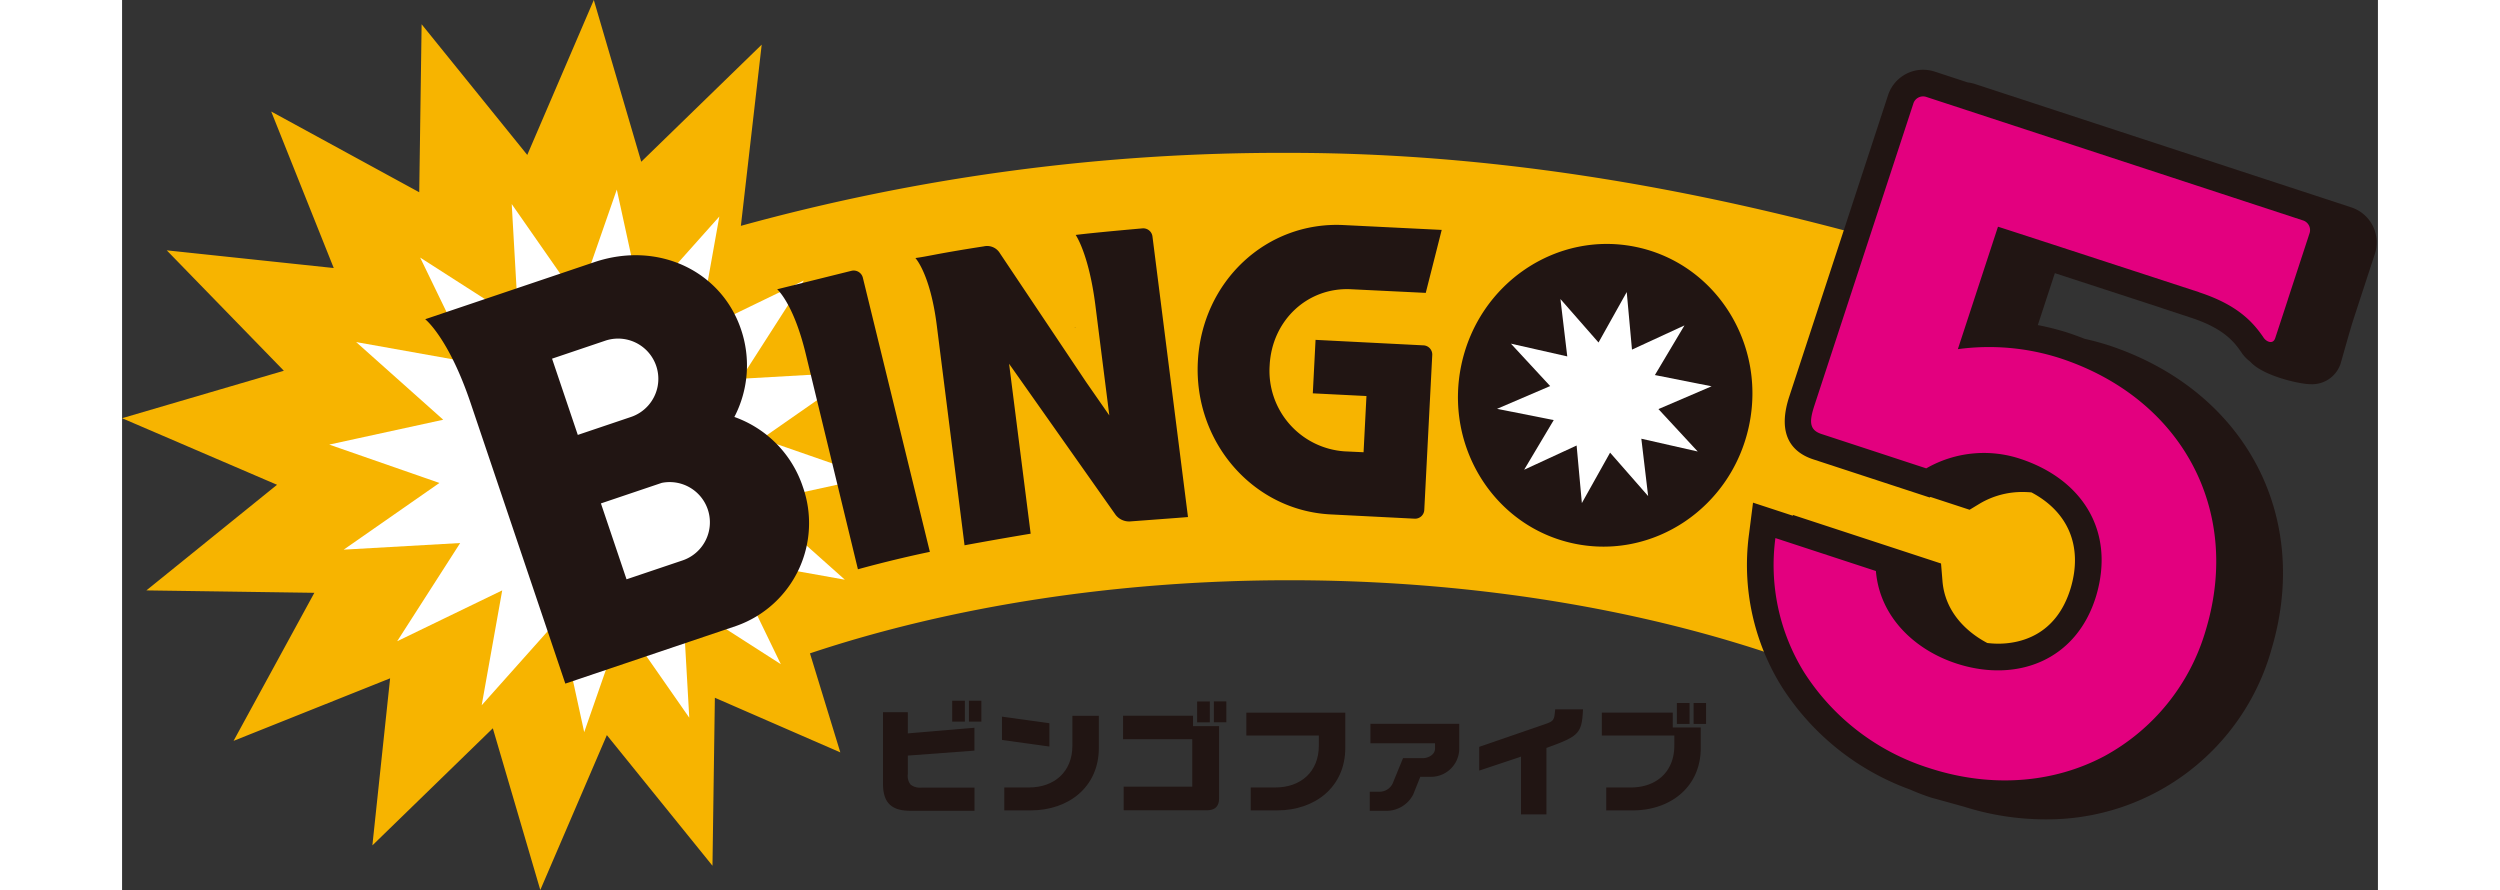
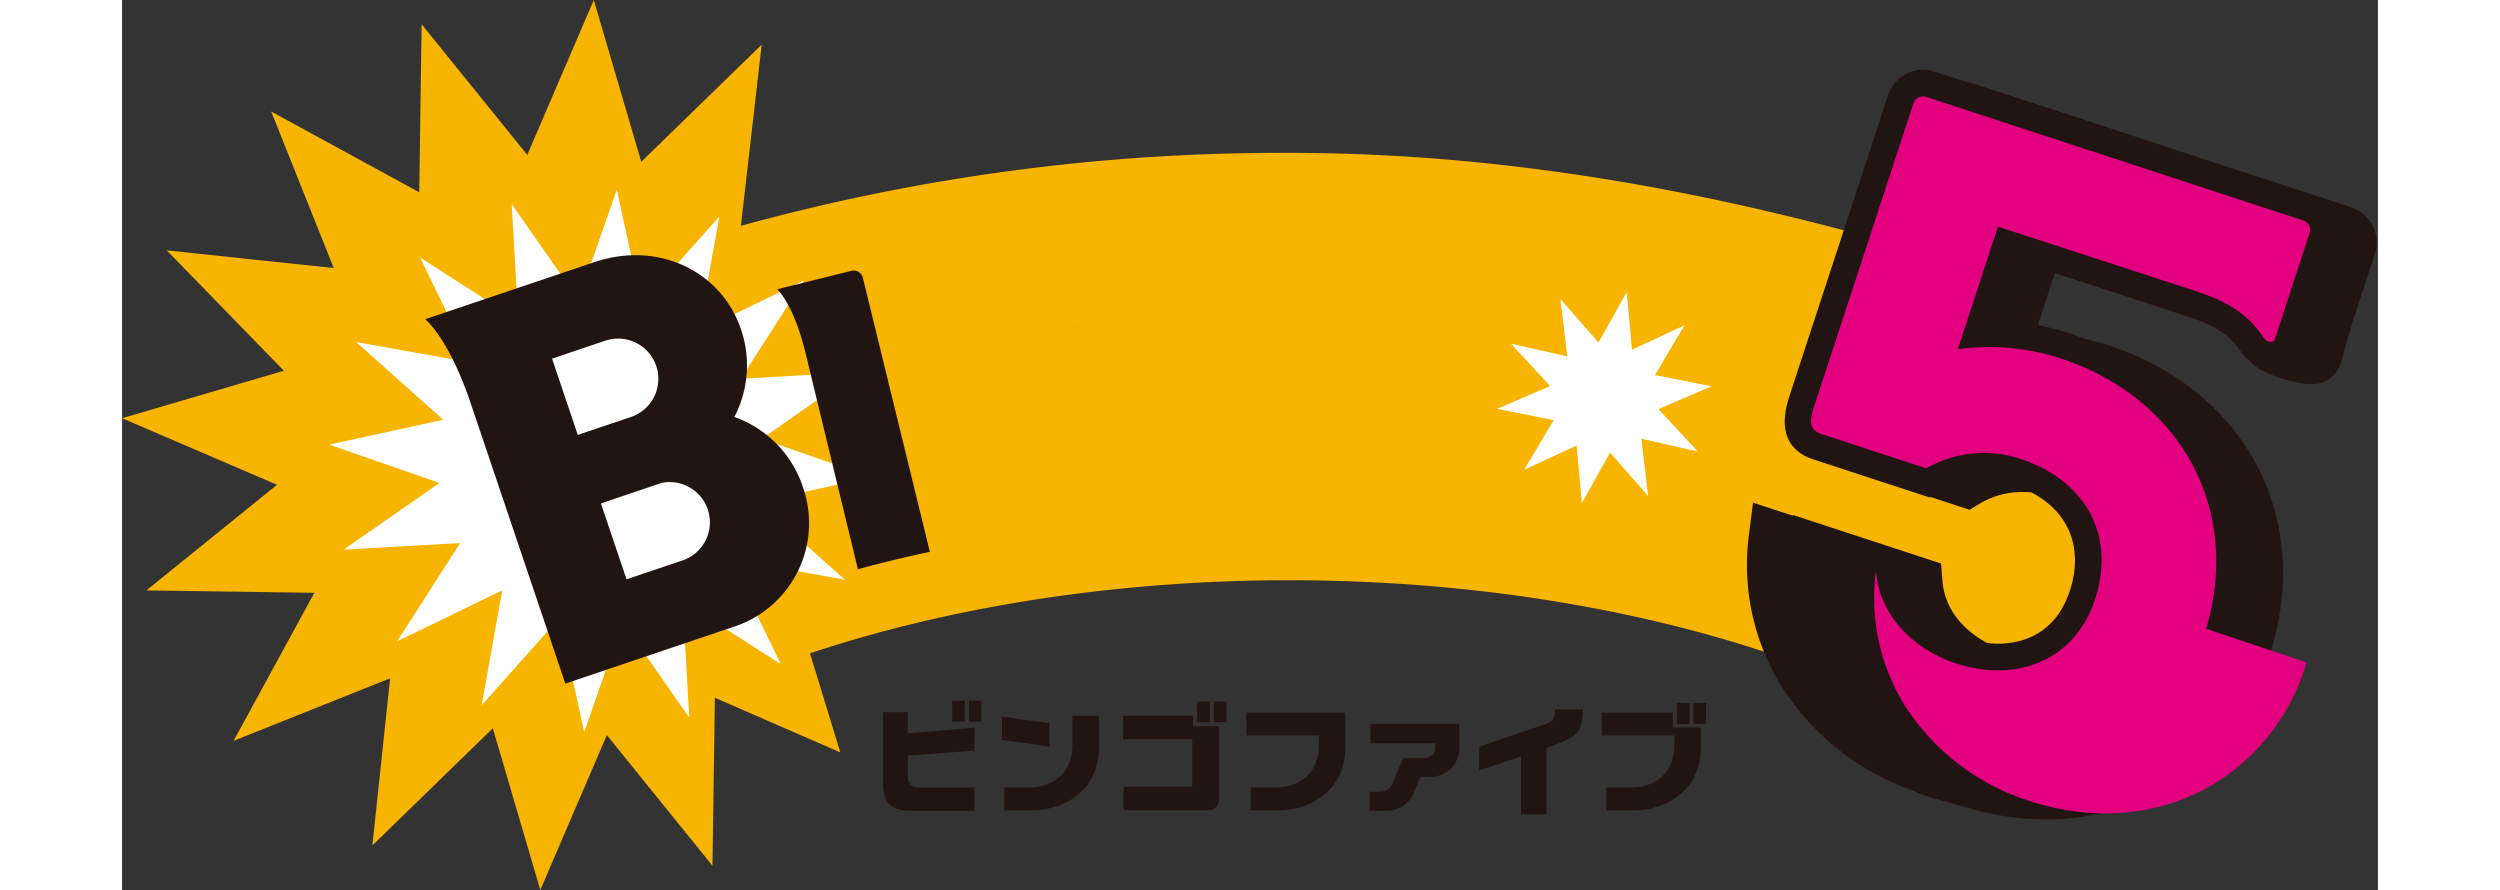
<svg xmlns="http://www.w3.org/2000/svg" height="890" viewBox="20 20.945 360.2 142.109" width="2500">
  <rect x="20" y="20.945" width="360.2" height="142.109" fill="#333333" stroke="none" />
  <path d="m308.331 61.468c-30.35-8.941-64.765-16.113-101.931-16.113a324.74 324.74 0 0 0 -87.593 11.652l3.326-28.933-19.233 18.699-7.576-25.828-10.624 24.738-16.869-20.864-.381 26.824-23.636-12.893 9.986 24.993-26.667-2.826 18.7 19.227-25.833 7.579 24.743 10.629-20.86 16.864 26.82.384-12.9 23.642 24.997-9.988-2.832 26.677 19.232-18.7 7.581 25.823 10.627-24.732 16.864 20.858.382-26.824 20.032 8.727-4.847-15.816c22.593-7.54 49.135-11.674 76.561-11.674 40.479 0 79.043 8.994 105.806 24.675l29.159-5.939 7.468-24.916c-14.927-10.385-38.088-45.233-40.502-45.945z" fill="#f7b400" />
  <path d="m137.396 80.362-15.283 10.656 17.595 6.117-18.204 3.974 13.905 12.399-18.341-3.275 8.119 16.769-15.682-10.059 1.062 18.602-10.651-15.287-6.126 17.597-3.969-18.206-12.401 13.907 3.278-18.342-16.771 8.118 10.06-15.681-18.599 1.058 15.283-10.65-17.594-6.124 18.203-3.969-13.906-12.402 18.344 3.276-8.124-16.769 15.684 10.057-1.062-18.599 10.653 15.285 6.125-17.597 3.969 18.206 12.403-13.904-3.28 18.342 16.769-8.12-10.058 15.684z" fill="#fff" />
  <path d="m379.37 56.991a5.912 5.912 0 0 0 -3.469-2.95l-60.069-19.693a5.9 5.9 0 0 0 -1.132-.24l-5.255-1.726a6.155 6.155 0 0 0 -1.882-.3 5.894 5.894 0 0 0 -5.592 4.095s-14.953 45.623-15.76 48.076c-2.148 6.552.882 9.069 3.806 10.032l18.6 6.093.142-.081 4.385 1.435 1.856.609 1.671-1.012a13.254 13.254 0 0 1 6.859-1.824c.455 0 .9.024 1.352.064 5.893 3.123 8.227 8.654 6.258 15.29-2.338 7.714-8.268 8.866-11.6 8.866a15.09 15.09 0 0 1 -1.715-.11c-3.566-1.886-6.768-5.163-7.154-9.878l-.231-2.817-23.646-7.752-.015.122-6.36-2.085-.65 5.118a36.761 36.761 0 0 0 5.2 24.212 40.8 40.8 0 0 0 20.563 16.493 34.833 34.833 0 0 0 3.312 1.268l5.264 1.456a43.078 43.078 0 0 0 12.918 2.024 37.2 37.2 0 0 0 36.174-27.137l.032-.117c6.34-21.365-4.35-41.282-26.061-48.453l-.195-.062a44.116 44.116 0 0 0 -3.6-.96c-.844-.33-1.7-.649-2.576-.939l-.206-.067a42.336 42.336 0 0 0 -4.7-1.189l2.718-8.289c4.9 1.595 11.018 3.59 17.167 5.6v.008l4.563 1.5c5.13 1.68 6.868 3.768 8.1 5.607a5.917 5.917 0 0 0 1.36 1.409c2.019 2.289 7.953 3.605 9.612 3.605a4.8 4.8 0 0 0 4.808-3.234c.026-.075.168-.574.371-1.29.421-1.494 1.3-4.606 1.653-5.69l3.448-10.54a5.9 5.9 0 0 0 -.324-4.547z" fill="#211513" />
-   <path d="m352.774 121.35c5.65-19.037-3.918-36.8-23.262-43.188l-.2-.064a36.993 36.993 0 0 0 -16.189-1.4l6.41-19.553c.009-.02 19.2 6.242 32.135 10.464l-.006.012c6.035 1.981 8.558 4.675 10.3 7.262.417.618 1.49 1.125 1.841.041.082-.244 1.485-4.527 2.013-6.137h-.006l3.454-10.545a1.619 1.619 0 0 0 -1.067-2.114l-60.07-19.693a1.625 1.625 0 0 0 -2.114 1.07l-15.757 48.08c-.806 2.457-.992 3.974 1.082 4.655l16.743 5.49a18.461 18.461 0 0 1 15.038-1.514c9.782 3.231 15.186 11.436 12.091 21.879-3.139 10.363-12.654 13.849-22.105 10.862-6.836-2.164-12.46-7.5-13.064-14.835l-16.049-5.261a32.543 32.543 0 0 0 4.588 21.436 36.786 36.786 0 0 0 19.948 15.281l.4.128c9.573 3.025 19.344 2.323 27.517-1.984a33.532 33.532 0 0 0 16.3-20.276z" fill="#e3007f" />
+   <path d="m352.774 121.35c5.65-19.037-3.918-36.8-23.262-43.188l-.2-.064a36.993 36.993 0 0 0 -16.189-1.4l6.41-19.553c.009-.02 19.2 6.242 32.135 10.464l-.006.012c6.035 1.981 8.558 4.675 10.3 7.262.417.618 1.49 1.125 1.841.041.082-.244 1.485-4.527 2.013-6.137h-.006l3.454-10.545a1.619 1.619 0 0 0 -1.067-2.114l-60.07-19.693a1.625 1.625 0 0 0 -2.114 1.07l-15.757 48.08c-.806 2.457-.992 3.974 1.082 4.655l16.743 5.49a18.461 18.461 0 0 1 15.038-1.514c9.782 3.231 15.186 11.436 12.091 21.879-3.139 10.363-12.654 13.849-22.105 10.862-6.836-2.164-12.46-7.5-13.064-14.835a32.543 32.543 0 0 0 4.588 21.436 36.786 36.786 0 0 0 19.948 15.281l.4.128c9.573 3.025 19.344 2.323 27.517-1.984a33.532 33.532 0 0 0 16.3-20.276z" fill="#e3007f" />
  <path d="m172.128 73.191a.307.307 0 0 1 .116.075c.018.027-.019.013-.083-.028s-.08-.061-.033-.047z" fill="#231815" />
-   <path d="m157.6 60.283c-2.905.446-5.659.916-7.659 1.293-1.127.214-2.332.452-3.268.571 0 0 2.37 2.508 3.412 10.731s4.436 35.136 4.436 35.136 4.7-.881 10.557-1.853l-3.445-27.132 17.024 24.142a2.716 2.716 0 0 0 2.3 1.032s8.851-.655 9.241-.7l-5.67-44.79a1.483 1.483 0 0 0 -1.629-1.3s-7.527.652-10.632 1.046c0 0 2.1 3 3.144 11.225.451 3.579 1.354 10.692 2.227 17.592l-3.7-5.322-13.774-20.578a2.374 2.374 0 0 0 -2.564-1.093zm104.244.117c-12.68-2.7-25.212 5.711-27.99 18.782s5.249 25.847 17.929 28.544 25.217-5.709 27.993-18.781-5.253-25.845-17.932-28.545zm-32.644 17.255-1.271 24.695a1.471 1.471 0 0 1 -1.511 1.416s-11.513-.583-13.466-.685c-12.357-.635-21.842-11.554-21.179-24.391s10.961-22.442 23.321-21.807l15.617.772-2.547 10.055-11.91-.58c-6.946-.36-12.645 4.942-13.015 12.152a12.877 12.877 0 0 0 11.92 13.73l3.075.144.461-8.976-8.566-.429.439-8.539 17.273.879a1.47 1.47 0 0 1 1.359 1.564z" fill="#211513" />
  <path d="m271.589 93.038-9.003-2.042 1.088 9.161-6.076-6.939-4.507 8.053-.839-9.191-8.378 3.87 4.724-7.93-9.051-1.795 8.48-3.637-6.267-6.772 8.999 2.038-1.09-9.161 6.081 6.941 4.504-8.055.838 9.191 8.379-3.866-4.721 7.927 9.052 1.795-8.484 3.64z" fill="#fff" />
  <g fill="#211513">
    <path d="m117.766 87.522a17.836 17.836 0 0 0 1.057-14c-3.116-9.232-13.155-14.182-23.42-10.716l-27 9.11s3.711 2.9 7.251 13.382 15.121 44.8 15.121 44.8l27.332-9.224a17.4 17.4 0 0 0 10.593-22.2 17.793 17.793 0 0 0 -10.934-11.152zm-29.109-9.307 8.514-2.876a6.426 6.426 0 0 1 4.11 12.177l-8.513 2.874zm20.834 32.216-8.942 3.015-4.089-12.119 9.712-3.279a6.423 6.423 0 0 1 3.319 12.383zm39.492-1.37-10.7-43.776a1.509 1.509 0 0 0 -1.813-1.1l-11.87 2.95s2.608 2.234 4.56 10.291l8.336 34.419s5.334-1.5 11.491-2.784m-3.087 37.161a2.215 2.215 0 0 1 -.437-1.63v-3l10.637-.792v-3.651l-10.637.9v-3.382h-3.963v11.424c0 3.24 1.566 4.316 4.4 4.316h10.21v-3.707h-8.41a2.454 2.454 0 0 1 -1.8-.478zm9.323-13.39h1.986v3.332h-1.986zm-2.674 0h2.026v3.332h-2.026zm38.456 2.401h-11.175v3.747h11.05v7.581h-10.951v3.767h13.214c1.117 0 2.017-.4 2.017-1.893v-11.543h-4.155zm55.807 1.479-10.112 3.488v3.788l6.676-2.23v9.222h4.06v-10.613l.23-.079c4.924-1.8 5.423-2.192 5.606-6.076h-4.442c-.165 1.862-.206 1.888-2.018 2.5zm-78.744-.29-7.572-1.05v3.722l7.572 1.055zm26.265-3.477h1.988v3.333h-1.988z" />
    <path d="m191.66 132.945h2.026v3.333h-2.026zm79.27.255h1.99v3.333h-1.99zm-2.671 0h2.027v3.333h-2.027zm-68.746 5.189h11.578v1.611c0 4.214-2.918 6.682-6.939 6.682h-3.935v3.66h4.222c6.044 0 10.876-3.738 10.876-9.97v-5.638h-15.8zm-27.772 1.611c0 4.214-2.919 6.682-6.942 6.682h-3.931v3.66h4.221c6.043 0 10.876-3.738 10.876-9.97v-5.134h-4.224z" />
    <path d="m267.6 134.729h-11.322v3.66h11.575v1.611c0 4.214-2.918 6.682-6.941 6.682h-3.932v3.66h4.22c6.041 0 10.872-3.738 10.872-9.97v-3.272h-4.472zm-48.27 4.892h10.315v.853c0 1.035-1.194 1.526-1.905 1.526h-3.205l-1.535 3.746a2.318 2.318 0 0 1 -2.253 1.616h-1.523v3.045h2.407a4.806 4.806 0 0 0 4.536-2.616l1.122-2.81h1.492a4.527 4.527 0 0 0 4.727-4.3v-4.162h-14.178z" />
  </g>
</svg>